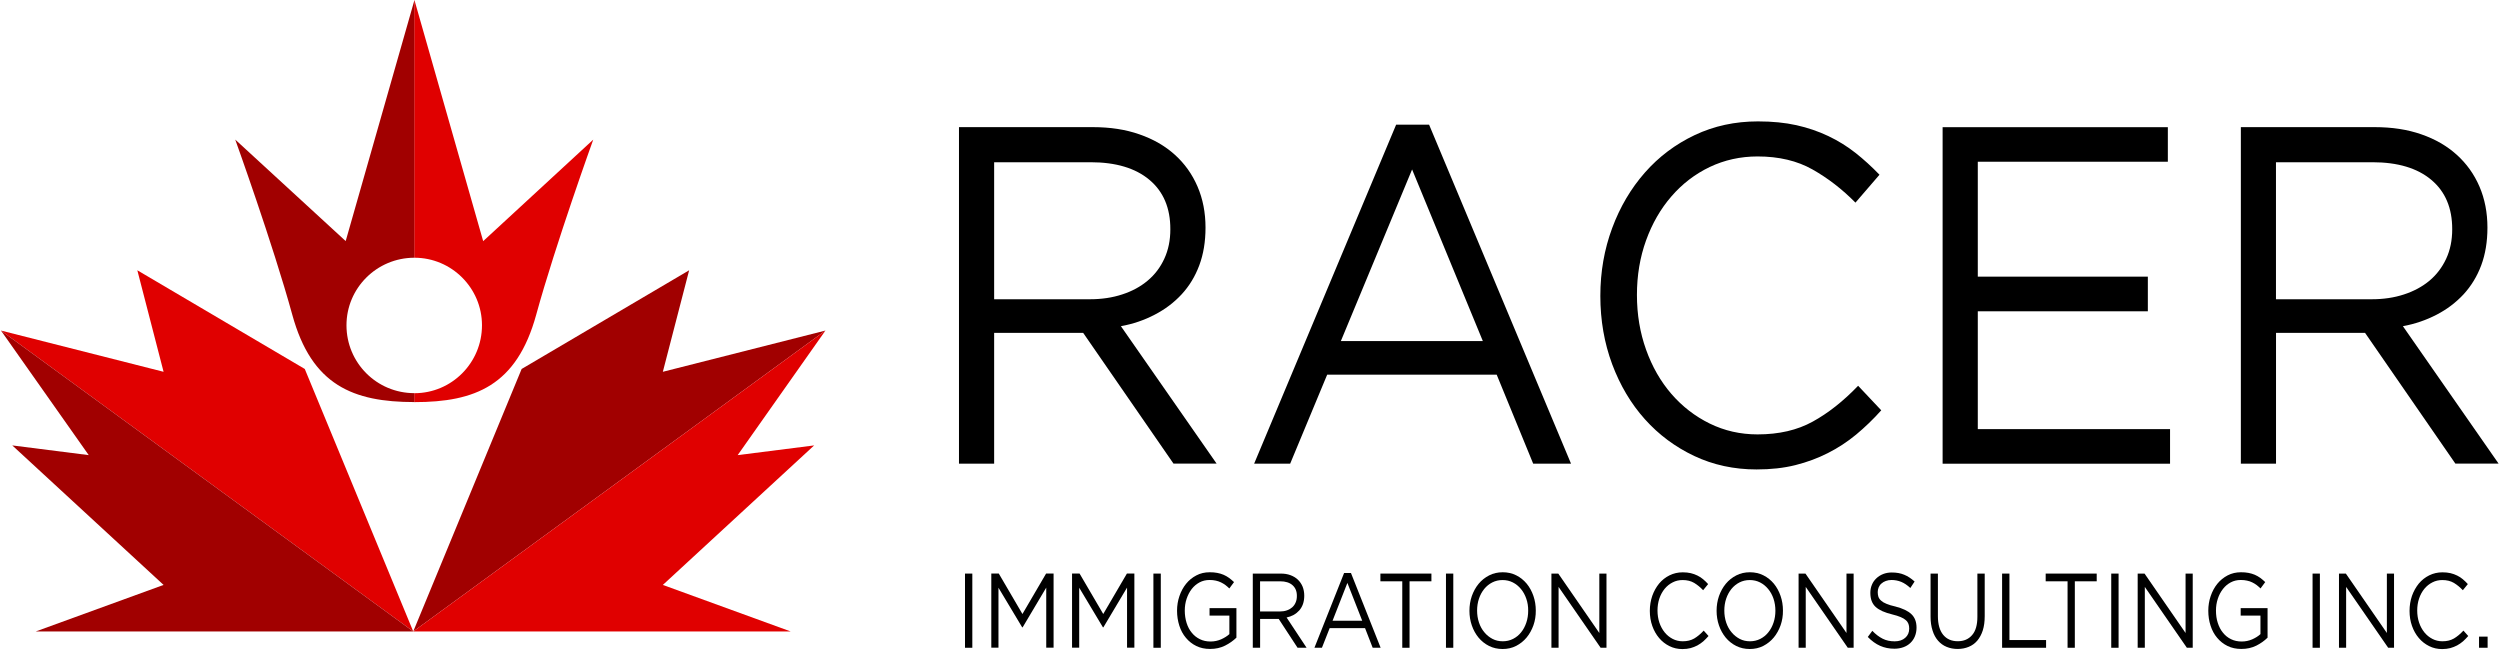
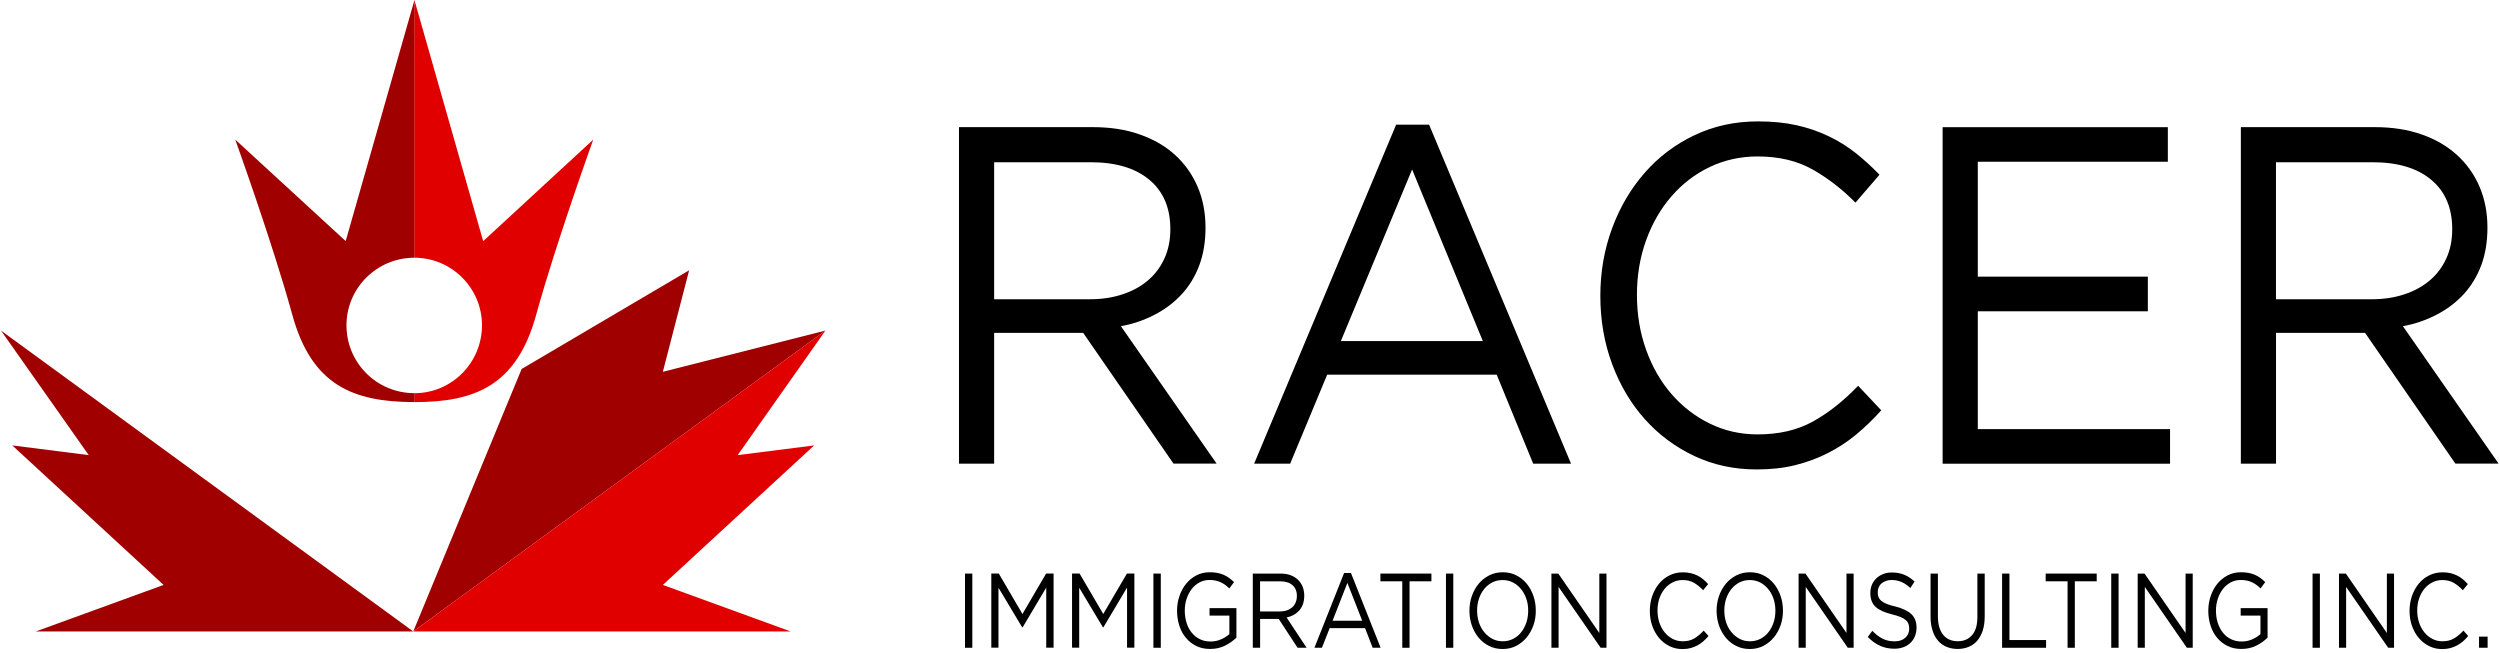
<svg xmlns="http://www.w3.org/2000/svg" width="199" height="52" viewBox="0 0 199 52" fill="none">
  <g clip-path="url(#clip0_51_263)">
-     <path d="M0.077 26.312L13.021 29.595L10.931 21.514L24.26 29.369L32.894 50.264L0.077 26.312Z" fill="#E00000" />
    <path d="M2.845 50.264L13.021 46.56L0.977 35.455L7.064 36.228L0.077 26.312L32.894 50.264H2.845Z" fill="#A10000" />
    <path d="M65.706 26.312L52.762 29.595L54.856 21.514L41.523 29.369L32.894 50.264L65.706 26.312Z" fill="#A10000" />
    <path d="M62.938 50.264L52.762 46.56L64.806 35.455L58.719 36.228L65.706 26.312L32.894 50.264H62.938Z" fill="#E00000" />
    <path d="M38.461 19.195L32.989 0.004L32.971 0.059V20.515C32.975 20.515 32.98 20.515 32.989 20.515C35.951 20.515 38.366 22.93 38.366 25.891C38.366 28.885 35.951 31.299 32.989 31.299C32.984 31.299 32.98 31.299 32.971 31.299V32.009C32.975 32.009 32.98 32.009 32.989 32.009C37.819 32.009 41.134 30.689 42.681 25.055C44.228 19.421 47.222 11.114 47.222 11.114L38.461 19.195Z" fill="#E00000" />
    <path d="M27.58 25.892C27.58 22.934 29.986 20.524 32.975 20.515V0.059L27.516 19.19L18.724 11.11C18.724 11.11 21.718 19.416 23.265 25.05C24.807 30.68 28.122 32 32.975 32.005V31.295C29.986 31.291 27.58 28.88 27.58 25.892Z" fill="#A10000" />
    <path d="M93.412 36.906L86.221 26.497H79.134V36.906H76.335V10.12H86.999C88.37 10.12 89.604 10.309 90.699 10.694C91.798 11.074 92.739 11.616 93.516 12.317C94.294 13.018 94.896 13.859 95.321 14.845C95.746 15.831 95.959 16.92 95.959 18.119C95.959 19.24 95.791 20.244 95.461 21.125C95.131 22.007 94.665 22.771 94.064 23.423C93.462 24.074 92.748 24.616 91.92 25.046C91.092 25.48 90.197 25.788 89.224 25.964L96.841 36.902H93.412V36.906ZM91.495 14.316C90.382 13.38 88.817 12.914 86.805 12.914H79.134V23.82H86.769C87.691 23.82 88.546 23.694 89.328 23.436C90.111 23.183 90.785 22.817 91.35 22.342C91.92 21.867 92.363 21.284 92.68 20.592C93.001 19.9 93.159 19.122 93.159 18.25C93.164 16.563 92.607 15.247 91.495 14.316Z" fill="black" />
    <path d="M125.053 36.907H122.041L119.138 29.826H105.642L102.698 36.907H99.83L111.132 9.925H113.756L125.053 36.907ZM112.403 13.488L106.732 27.149H118.034L112.403 13.488Z" fill="black" />
    <path d="M147.744 34.596C147.047 35.17 146.297 35.663 145.496 36.066C144.696 36.472 143.832 36.794 142.909 37.024C141.987 37.255 140.96 37.368 139.825 37.368C138.034 37.368 136.378 37.011 134.863 36.296C133.353 35.582 132.041 34.609 130.933 33.371C129.825 32.136 128.957 30.671 128.328 28.989C127.704 27.307 127.387 25.494 127.387 23.554C127.387 21.641 127.704 19.841 128.328 18.159C128.952 16.473 129.82 15.003 130.933 13.737C132.046 12.471 133.366 11.481 134.899 10.753C136.437 10.025 138.115 9.663 139.933 9.663C141.068 9.663 142.091 9.763 143 9.966C143.909 10.169 144.75 10.459 145.532 10.83C146.31 11.2 147.034 11.648 147.694 12.168C148.359 12.693 148.992 13.271 149.607 13.909L147.694 16.129C146.636 15.057 145.492 14.176 144.275 13.489C143.058 12.801 141.602 12.453 139.902 12.453C138.531 12.453 137.265 12.738 136.093 13.294C134.922 13.855 133.909 14.633 133.045 15.632C132.181 16.627 131.512 17.793 131.028 19.132C130.544 20.47 130.3 21.922 130.3 23.477C130.3 25.032 130.544 26.484 131.028 27.836C131.512 29.192 132.186 30.364 133.045 31.358C133.909 32.353 134.922 33.14 136.093 33.714C137.265 34.288 138.531 34.578 139.902 34.578C141.602 34.578 143.067 34.239 144.293 33.56C145.519 32.887 146.726 31.937 147.907 30.707L149.748 32.661C149.11 33.375 148.44 34.017 147.744 34.596Z" fill="black" />
    <path d="M172.56 12.874H157.432V22.021H170.968V24.779H157.432V34.158H172.736V36.911H154.632V10.124H172.56V12.874Z" fill="black" />
    <path d="M195.45 36.906L188.259 26.497H181.171V36.906H178.372V10.12H189.036C190.407 10.12 191.642 10.309 192.741 10.694C193.84 11.074 194.776 11.616 195.554 12.317C196.332 13.018 196.938 13.859 197.363 14.845C197.788 15.831 198 16.92 198 18.119C198 19.24 197.833 20.244 197.503 21.125C197.173 22.007 196.702 22.771 196.105 23.423C195.499 24.074 194.789 24.616 193.962 25.046C193.134 25.476 192.239 25.788 191.271 25.964L198.887 36.902H195.45V36.906ZM193.532 14.316C192.419 13.38 190.855 12.914 188.842 12.914H181.167V23.82H188.806C189.728 23.82 190.579 23.694 191.361 23.436C192.139 23.183 192.817 22.817 193.387 22.342C193.953 21.867 194.396 21.284 194.717 20.592C195.038 19.9 195.196 19.122 195.196 18.25C195.201 16.563 194.645 15.247 193.532 14.316Z" fill="black" />
    <path d="M77.397 45.657V51.562H76.814V45.657H77.397Z" fill="black" />
    <path d="M81.4 49.938H81.368L79.478 46.782V51.557H78.908V45.651H79.501L81.386 48.875L83.272 45.651H83.865V51.557H83.281V46.773L81.4 49.938Z" fill="black" />
    <path d="M87.827 49.938H87.795L85.905 46.782V51.557H85.335V45.651H85.932L87.818 48.875L89.704 45.651H90.296V51.557H89.713V46.773L87.827 49.938Z" fill="black" />
    <path d="M92.399 45.657V51.562H91.811V45.657H92.399Z" fill="black" />
    <path d="M97.51 51.394C97.157 51.57 96.764 51.656 96.325 51.656C95.913 51.656 95.547 51.58 95.226 51.421C94.9 51.263 94.629 51.046 94.398 50.77C94.168 50.499 93.991 50.173 93.874 49.802C93.756 49.432 93.693 49.034 93.693 48.613C93.693 48.206 93.756 47.817 93.883 47.447C94.009 47.076 94.186 46.75 94.412 46.47C94.638 46.19 94.909 45.968 95.231 45.801C95.547 45.633 95.9 45.552 96.293 45.552C96.51 45.552 96.71 45.566 96.89 45.602C97.071 45.633 97.239 45.688 97.392 45.751C97.546 45.819 97.695 45.9 97.831 46C97.967 46.099 98.098 46.212 98.229 46.334L97.854 46.841C97.754 46.741 97.65 46.651 97.542 46.569C97.433 46.488 97.316 46.42 97.189 46.357C97.062 46.298 96.927 46.248 96.777 46.217C96.628 46.181 96.461 46.167 96.275 46.167C95.99 46.167 95.724 46.23 95.484 46.357C95.244 46.488 95.036 46.66 94.864 46.881C94.692 47.103 94.557 47.361 94.457 47.655C94.358 47.949 94.308 48.265 94.308 48.6C94.308 48.952 94.358 49.282 94.453 49.585C94.548 49.888 94.683 50.146 94.864 50.363C95.041 50.585 95.258 50.757 95.511 50.879C95.764 51.005 96.045 51.064 96.361 51.064C96.655 51.064 96.936 51.005 97.198 50.892C97.46 50.775 97.677 50.639 97.858 50.476V49.002H96.28V48.41H98.419V50.757C98.161 51.005 97.863 51.218 97.51 51.394Z" fill="black" />
    <path d="M103.286 51.562L101.784 49.265H100.305V51.562H99.722V45.657H101.947C102.232 45.657 102.49 45.697 102.72 45.783C102.951 45.869 103.15 45.987 103.308 46.14C103.471 46.294 103.598 46.484 103.688 46.697C103.774 46.913 103.819 47.158 103.819 47.42C103.819 47.669 103.783 47.89 103.715 48.085C103.647 48.275 103.548 48.446 103.421 48.591C103.295 48.731 103.145 48.853 102.973 48.948C102.802 49.043 102.612 49.111 102.413 49.152L104.005 51.562H103.286ZM102.883 46.579C102.652 46.376 102.322 46.272 101.906 46.272H100.301V48.672H101.897C102.087 48.672 102.268 48.645 102.431 48.587C102.594 48.532 102.734 48.451 102.856 48.347C102.973 48.243 103.068 48.116 103.132 47.958C103.2 47.809 103.231 47.633 103.231 47.443C103.236 47.072 103.118 46.787 102.883 46.579Z" fill="black" />
    <path d="M109.898 51.561H109.265L108.659 50.001H105.841L105.226 51.561H104.629L106.99 45.611H107.537L109.898 51.561ZM107.252 46.398L106.072 49.409H108.432L107.252 46.398Z" fill="black" />
    <path d="M112.204 51.562H111.621V46.272H109.88V45.657H113.941V46.272H112.2V51.562H112.204Z" fill="black" />
    <path d="M115.682 45.657V51.562H115.099V45.657H115.682Z" fill="black" />
    <path d="M122.064 49.766C121.933 50.133 121.756 50.458 121.521 50.743C121.29 51.023 121.01 51.245 120.689 51.412C120.363 51.58 120.002 51.661 119.608 51.661C119.21 51.661 118.853 51.58 118.527 51.417C118.206 51.258 117.926 51.032 117.695 50.757C117.464 50.476 117.283 50.151 117.157 49.784C117.03 49.418 116.967 49.025 116.967 48.618C116.967 48.206 117.03 47.817 117.157 47.447C117.288 47.08 117.464 46.755 117.699 46.47C117.93 46.19 118.211 45.968 118.536 45.801C118.862 45.633 119.224 45.552 119.617 45.552C120.011 45.552 120.368 45.633 120.693 45.796C121.019 45.959 121.295 46.185 121.526 46.461C121.756 46.741 121.933 47.067 122.059 47.433C122.186 47.799 122.249 48.193 122.249 48.6C122.254 49.011 122.191 49.4 122.064 49.766ZM121.494 47.659C121.395 47.365 121.25 47.103 121.069 46.886C120.888 46.664 120.671 46.488 120.422 46.361C120.173 46.235 119.902 46.172 119.604 46.172C119.305 46.172 119.034 46.235 118.785 46.361C118.536 46.488 118.324 46.66 118.143 46.881C117.966 47.103 117.826 47.356 117.727 47.65C117.627 47.944 117.577 48.265 117.577 48.6C117.577 48.939 117.627 49.255 117.727 49.554C117.826 49.852 117.971 50.114 118.156 50.331C118.337 50.553 118.554 50.725 118.803 50.856C119.052 50.987 119.323 51.046 119.622 51.046C119.916 51.046 120.187 50.983 120.44 50.856C120.689 50.729 120.902 50.558 121.078 50.336C121.259 50.114 121.395 49.857 121.494 49.563C121.594 49.269 121.643 48.952 121.643 48.618C121.648 48.279 121.598 47.958 121.494 47.659Z" fill="black" />
    <path d="M127.306 45.657H127.876V51.562H127.41L124.063 46.719V51.562H123.493V45.657H124.04L127.306 50.386V45.657Z" fill="black" />
    <path d="M135.582 51.051C135.438 51.177 135.279 51.281 135.112 51.376C134.94 51.467 134.764 51.534 134.569 51.589C134.379 51.638 134.162 51.666 133.922 51.666C133.547 51.666 133.203 51.589 132.887 51.43C132.57 51.272 132.294 51.06 132.064 50.784C131.833 50.513 131.652 50.191 131.521 49.821C131.39 49.45 131.326 49.052 131.326 48.622C131.326 48.197 131.394 47.804 131.521 47.429C131.652 47.058 131.837 46.732 132.064 46.452C132.294 46.176 132.575 45.955 132.896 45.796C133.217 45.638 133.565 45.557 133.945 45.557C134.185 45.557 134.393 45.579 134.587 45.624C134.777 45.67 134.954 45.733 135.116 45.814C135.279 45.891 135.433 45.995 135.569 46.108C135.709 46.226 135.84 46.352 135.967 46.493L135.569 46.981C135.347 46.746 135.107 46.551 134.854 46.398C134.601 46.248 134.293 46.172 133.941 46.172C133.656 46.172 133.389 46.23 133.145 46.357C132.9 46.479 132.688 46.651 132.507 46.868C132.326 47.09 132.186 47.347 132.086 47.641C131.987 47.935 131.937 48.256 131.937 48.595C131.937 48.939 131.987 49.26 132.086 49.558C132.186 49.857 132.33 50.115 132.507 50.336C132.688 50.558 132.9 50.73 133.145 50.856C133.389 50.983 133.656 51.046 133.941 51.046C134.298 51.046 134.601 50.974 134.859 50.825C135.112 50.675 135.365 50.467 135.614 50.196L135.998 50.626C135.867 50.779 135.727 50.919 135.582 51.051Z" fill="black" />
    <path d="M141.738 49.766C141.607 50.133 141.43 50.458 141.195 50.743C140.964 51.023 140.684 51.245 140.363 51.412C140.037 51.58 139.675 51.661 139.282 51.661C138.884 51.661 138.527 51.58 138.201 51.417C137.88 51.258 137.599 51.032 137.369 50.757C137.138 50.476 136.957 50.151 136.831 49.784C136.704 49.418 136.641 49.025 136.641 48.618C136.641 48.206 136.704 47.817 136.831 47.447C136.962 47.08 137.138 46.755 137.373 46.47C137.604 46.19 137.884 45.968 138.21 45.801C138.536 45.633 138.897 45.552 139.291 45.552C139.684 45.552 140.042 45.633 140.367 45.796C140.693 45.959 140.969 46.185 141.2 46.461C141.43 46.741 141.607 47.067 141.733 47.433C141.86 47.799 141.923 48.193 141.923 48.6C141.928 49.011 141.864 49.4 141.738 49.766ZM141.172 47.659C141.073 47.365 140.928 47.103 140.747 46.886C140.566 46.664 140.349 46.488 140.101 46.361C139.852 46.235 139.58 46.172 139.282 46.172C138.983 46.172 138.712 46.235 138.463 46.361C138.215 46.488 138.002 46.66 137.821 46.881C137.645 47.103 137.504 47.356 137.405 47.65C137.305 47.944 137.256 48.265 137.256 48.6C137.256 48.939 137.305 49.255 137.405 49.554C137.504 49.852 137.649 50.114 137.835 50.331C138.016 50.553 138.233 50.725 138.481 50.856C138.73 50.987 139.001 51.046 139.3 51.046C139.594 51.046 139.865 50.983 140.119 50.856C140.367 50.729 140.58 50.558 140.756 50.336C140.937 50.114 141.073 49.857 141.172 49.563C141.272 49.269 141.322 48.952 141.322 48.618C141.322 48.279 141.272 47.958 141.172 47.659Z" fill="black" />
    <path d="M146.98 45.657H147.549V51.562H147.084L143.737 46.719V51.562H143.167V45.657H143.714L146.98 50.386V45.657Z" fill="black" />
    <path d="M149.521 47.505C149.562 47.618 149.634 47.722 149.738 47.813C149.842 47.908 149.983 47.994 150.168 48.066C150.349 48.143 150.584 48.215 150.874 48.279C151.448 48.428 151.878 48.627 152.149 48.889C152.42 49.147 152.556 49.504 152.556 49.961C152.556 50.214 152.511 50.444 152.425 50.653C152.339 50.865 152.212 51.041 152.059 51.186C151.905 51.331 151.719 51.444 151.502 51.521C151.285 51.597 151.05 51.638 150.792 51.638C150.376 51.638 150.001 51.561 149.657 51.408C149.313 51.258 148.988 51.019 148.676 50.702L149.037 50.214C149.309 50.499 149.585 50.702 149.861 50.842C150.136 50.983 150.453 51.05 150.815 51.05C151.168 51.05 151.448 50.956 151.656 50.77C151.869 50.585 151.973 50.34 151.973 50.038C151.973 49.897 151.955 49.771 151.914 49.662C151.873 49.554 151.805 49.45 151.701 49.364C151.602 49.273 151.466 49.192 151.294 49.12C151.118 49.043 150.896 48.975 150.62 48.907C150.326 48.835 150.064 48.749 149.847 48.654C149.625 48.554 149.444 48.441 149.3 48.31C149.155 48.175 149.051 48.016 148.983 47.836C148.915 47.655 148.879 47.442 148.879 47.193C148.879 46.958 148.92 46.741 149.006 46.542C149.087 46.343 149.209 46.176 149.363 46.031C149.512 45.887 149.698 45.773 149.901 45.692C150.109 45.611 150.335 45.57 150.584 45.57C150.964 45.57 151.294 45.629 151.579 45.751C151.864 45.868 152.136 46.049 152.402 46.289L152.063 46.804C151.819 46.578 151.579 46.416 151.335 46.316C151.091 46.217 150.833 46.167 150.566 46.167C150.399 46.167 150.25 46.194 150.114 46.244C149.974 46.294 149.861 46.361 149.766 46.447C149.666 46.529 149.594 46.633 149.544 46.75C149.494 46.868 149.467 46.994 149.467 47.13C149.467 47.266 149.485 47.392 149.521 47.505Z" fill="black" />
    <path d="M157.983 49.039C157.983 49.473 157.934 49.848 157.83 50.178C157.726 50.504 157.576 50.775 157.391 50.997C157.201 51.218 156.975 51.381 156.708 51.489C156.446 51.598 156.152 51.657 155.826 51.657C155.505 51.657 155.211 51.598 154.949 51.489C154.686 51.381 154.46 51.218 154.27 51.001C154.08 50.784 153.931 50.513 153.832 50.192C153.727 49.871 153.673 49.505 153.673 49.089V45.657H154.257V49.048C154.257 49.69 154.397 50.183 154.673 50.526C154.953 50.87 155.338 51.042 155.84 51.042C156.319 51.042 156.699 50.879 156.979 50.553C157.264 50.228 157.4 49.744 157.4 49.093V45.661H157.983V49.039Z" fill="black" />
    <path d="M159.367 45.657H159.951V50.947H162.868V51.562H159.367V45.657Z" fill="black" />
    <path d="M165.161 51.562H164.578V46.272H162.836V45.657H166.898V46.272H165.156V51.562H165.161Z" fill="black" />
    <path d="M168.639 45.657V51.562H168.055V45.657H168.639Z" fill="black" />
    <path d="M173.971 45.657H174.541V51.562H174.075L170.728 46.719V51.562H170.159V45.657H170.706L173.971 50.386V45.657Z" fill="black" />
    <path d="M179.602 51.394C179.245 51.57 178.856 51.656 178.413 51.656C178.006 51.656 177.635 51.58 177.314 51.421C176.992 51.263 176.717 51.046 176.486 50.77C176.255 50.499 176.079 50.173 175.961 49.802C175.839 49.432 175.78 49.034 175.78 48.613C175.78 48.206 175.844 47.817 175.97 47.447C176.097 47.076 176.273 46.75 176.499 46.47C176.726 46.19 177.001 45.968 177.318 45.801C177.639 45.633 177.992 45.552 178.381 45.552C178.598 45.552 178.797 45.566 178.978 45.602C179.159 45.633 179.322 45.688 179.48 45.751C179.634 45.819 179.778 45.9 179.919 46C180.054 46.099 180.185 46.212 180.312 46.334L179.937 46.841C179.837 46.741 179.733 46.651 179.629 46.569C179.521 46.488 179.403 46.42 179.276 46.357C179.15 46.294 179.014 46.248 178.86 46.217C178.711 46.181 178.544 46.167 178.358 46.167C178.073 46.167 177.807 46.23 177.567 46.357C177.323 46.488 177.119 46.66 176.947 46.881C176.775 47.103 176.635 47.361 176.54 47.655C176.441 47.949 176.391 48.265 176.391 48.6C176.391 48.952 176.436 49.282 176.536 49.585C176.635 49.888 176.766 50.146 176.947 50.363C177.124 50.585 177.336 50.757 177.589 50.879C177.843 51.005 178.128 51.064 178.44 51.064C178.734 51.064 179.014 51.005 179.276 50.892C179.539 50.775 179.756 50.639 179.932 50.476V49.002H178.358V48.41H180.498V50.757C180.249 51.005 179.95 51.218 179.602 51.394Z" fill="black" />
    <path d="M184.663 45.657V51.562H184.08V45.657H184.663Z" fill="black" />
    <path d="M189.995 45.657H190.565V51.562H190.099L186.752 46.719V51.562H186.183V45.657H186.73L189.995 50.386V45.657Z" fill="black" />
    <path d="M196.056 51.051C195.911 51.177 195.753 51.281 195.585 51.376C195.413 51.467 195.237 51.534 195.043 51.589C194.853 51.638 194.636 51.666 194.396 51.666C194.02 51.666 193.677 51.589 193.36 51.43C193.044 51.272 192.768 51.06 192.537 50.784C192.306 50.513 192.125 50.191 191.994 49.821C191.863 49.45 191.8 49.052 191.8 48.622C191.8 48.197 191.868 47.804 191.994 47.429C192.125 47.058 192.311 46.732 192.537 46.452C192.768 46.176 193.048 45.955 193.369 45.796C193.69 45.638 194.039 45.557 194.418 45.557C194.658 45.557 194.866 45.579 195.061 45.624C195.251 45.67 195.427 45.733 195.59 45.814C195.753 45.891 195.906 45.995 196.042 46.108C196.182 46.226 196.313 46.352 196.44 46.493L196.042 46.981C195.821 46.746 195.581 46.551 195.328 46.398C195.074 46.248 194.767 46.172 194.414 46.172C194.129 46.172 193.862 46.23 193.618 46.357C193.374 46.479 193.161 46.651 192.98 46.868C192.799 47.09 192.659 47.347 192.56 47.641C192.46 47.935 192.41 48.256 192.41 48.595C192.41 48.939 192.46 49.26 192.56 49.558C192.659 49.857 192.804 50.115 192.98 50.336C193.161 50.558 193.374 50.73 193.618 50.856C193.862 50.983 194.129 51.046 194.414 51.046C194.771 51.046 195.074 50.974 195.332 50.825C195.585 50.675 195.839 50.467 196.087 50.196L196.472 50.626C196.341 50.779 196.2 50.919 196.056 51.051Z" fill="black" />
    <path d="M197.331 51.561V50.675H198.014V51.561H197.331Z" fill="black" />
  </g>
  <defs>
    <clipPath id="clip0_51_263">
      <rect width="199" height="52" fill="white" />
    </clipPath>
  </defs>
</svg>